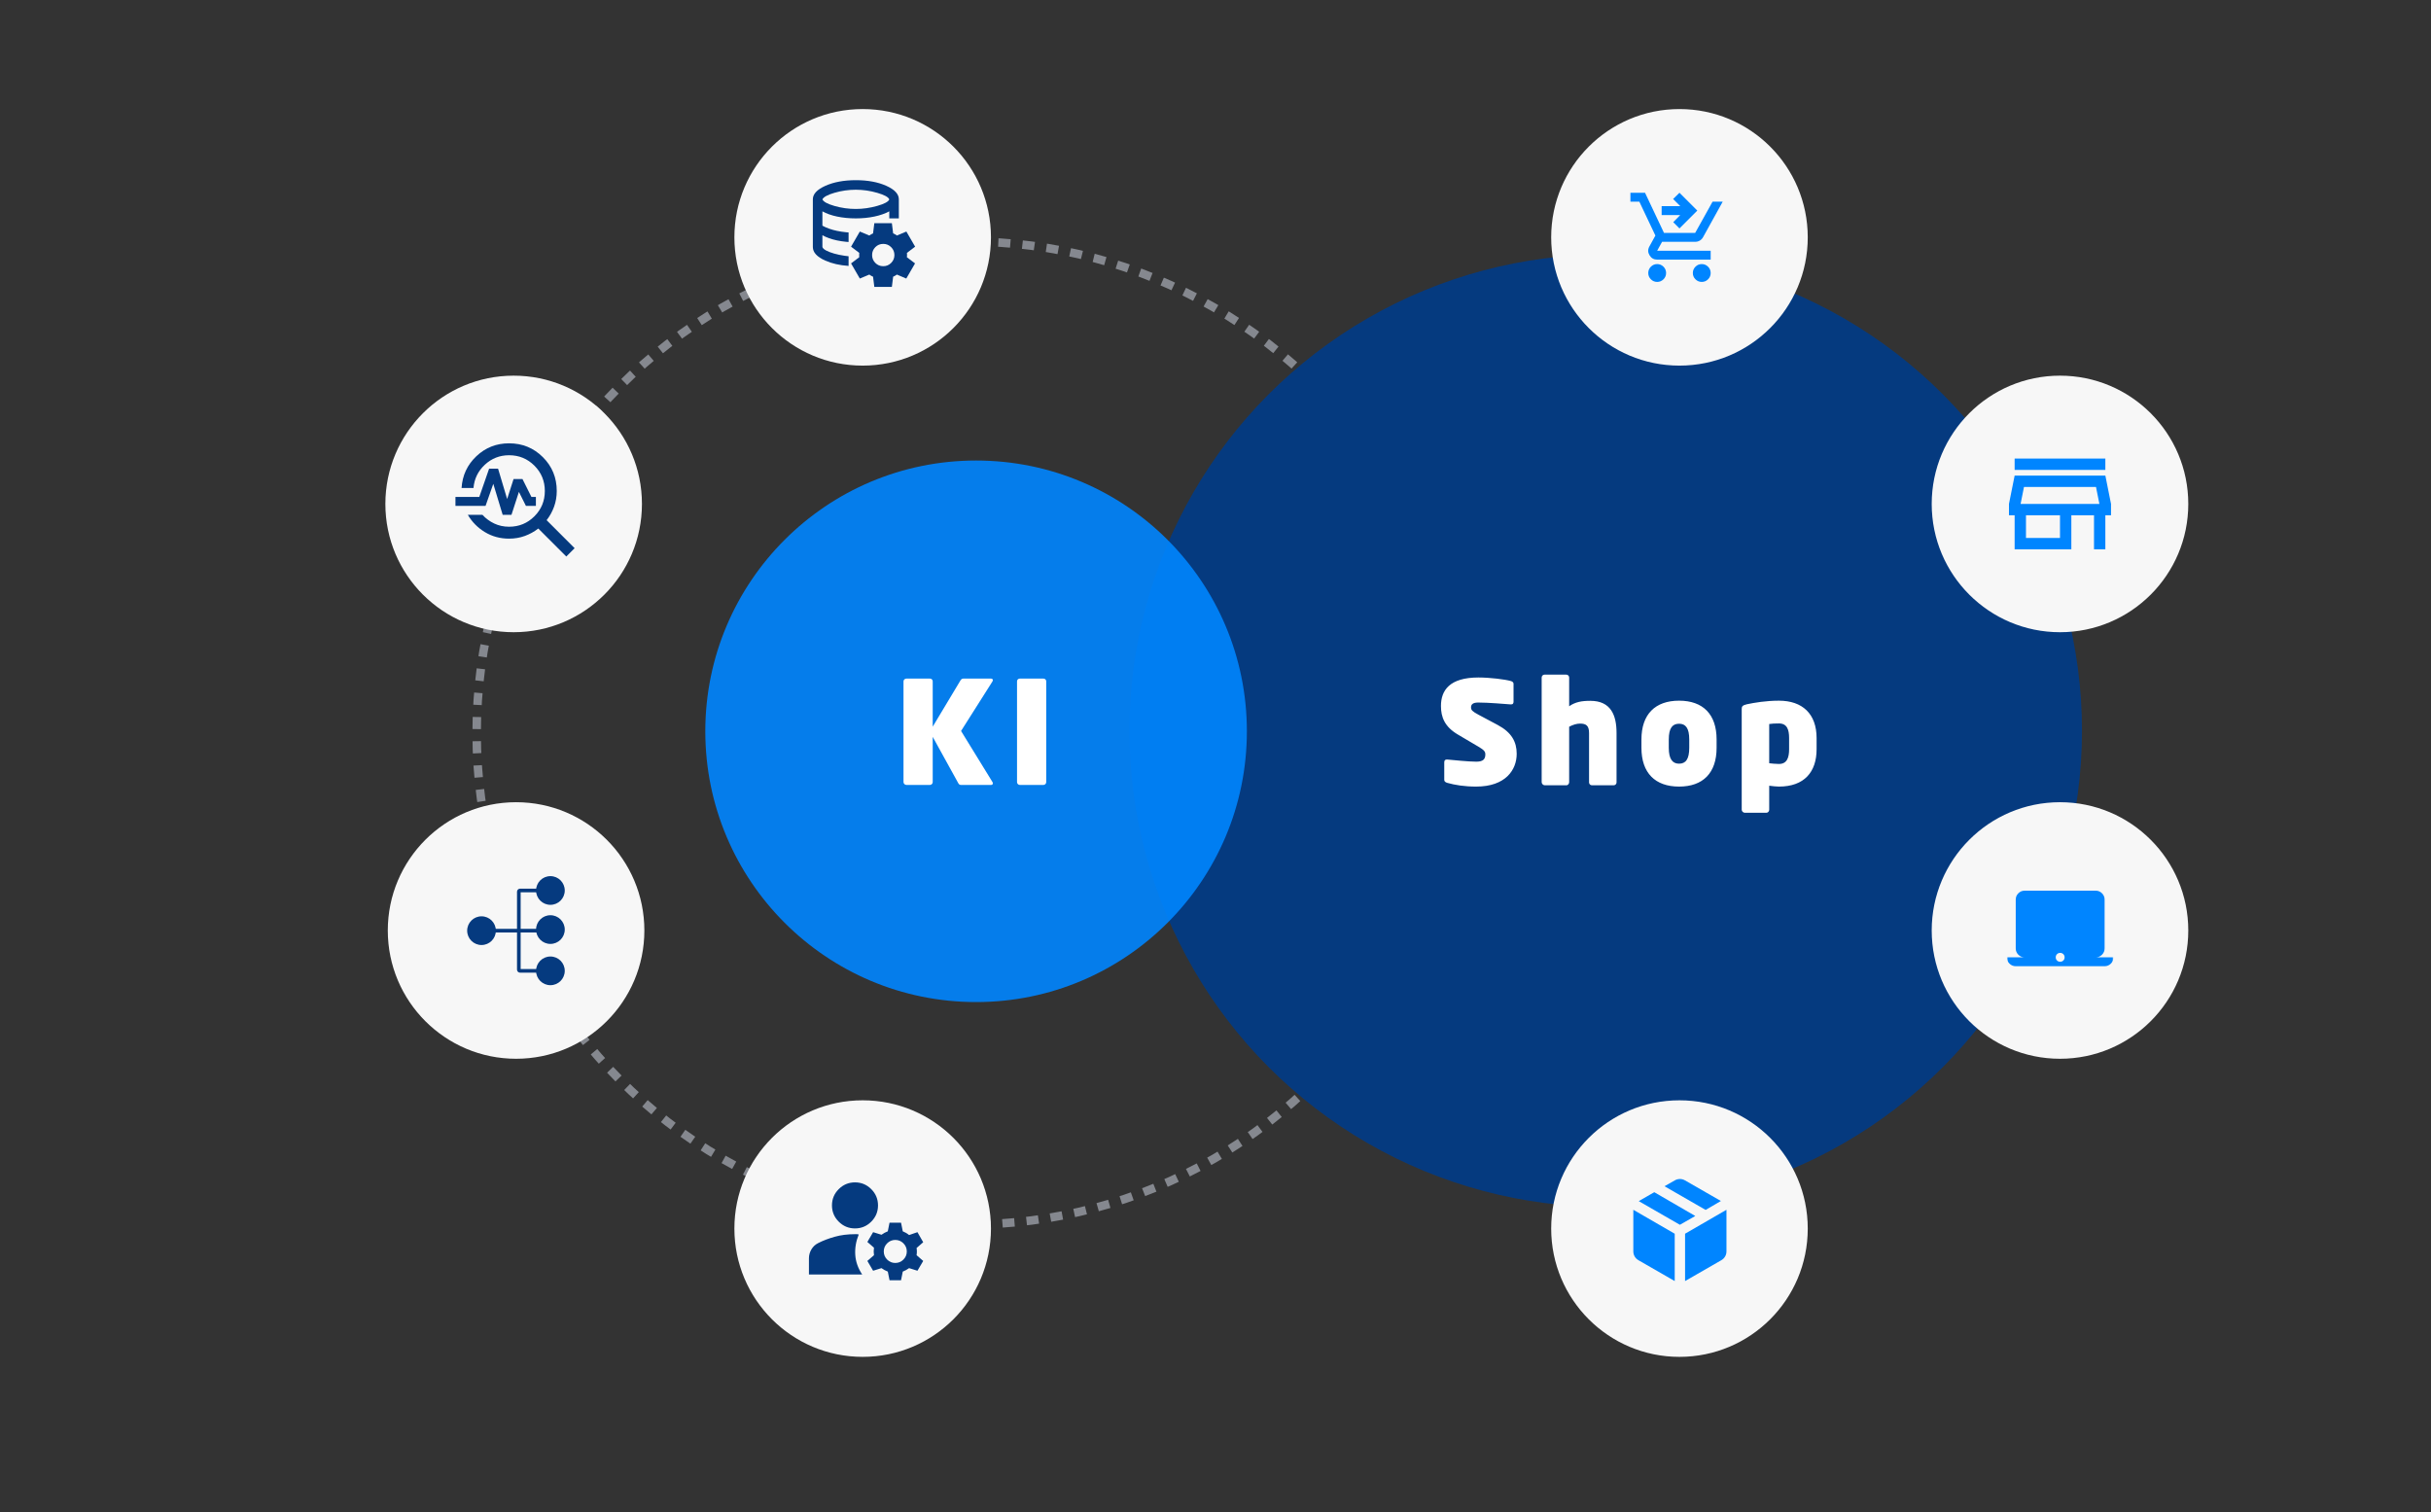
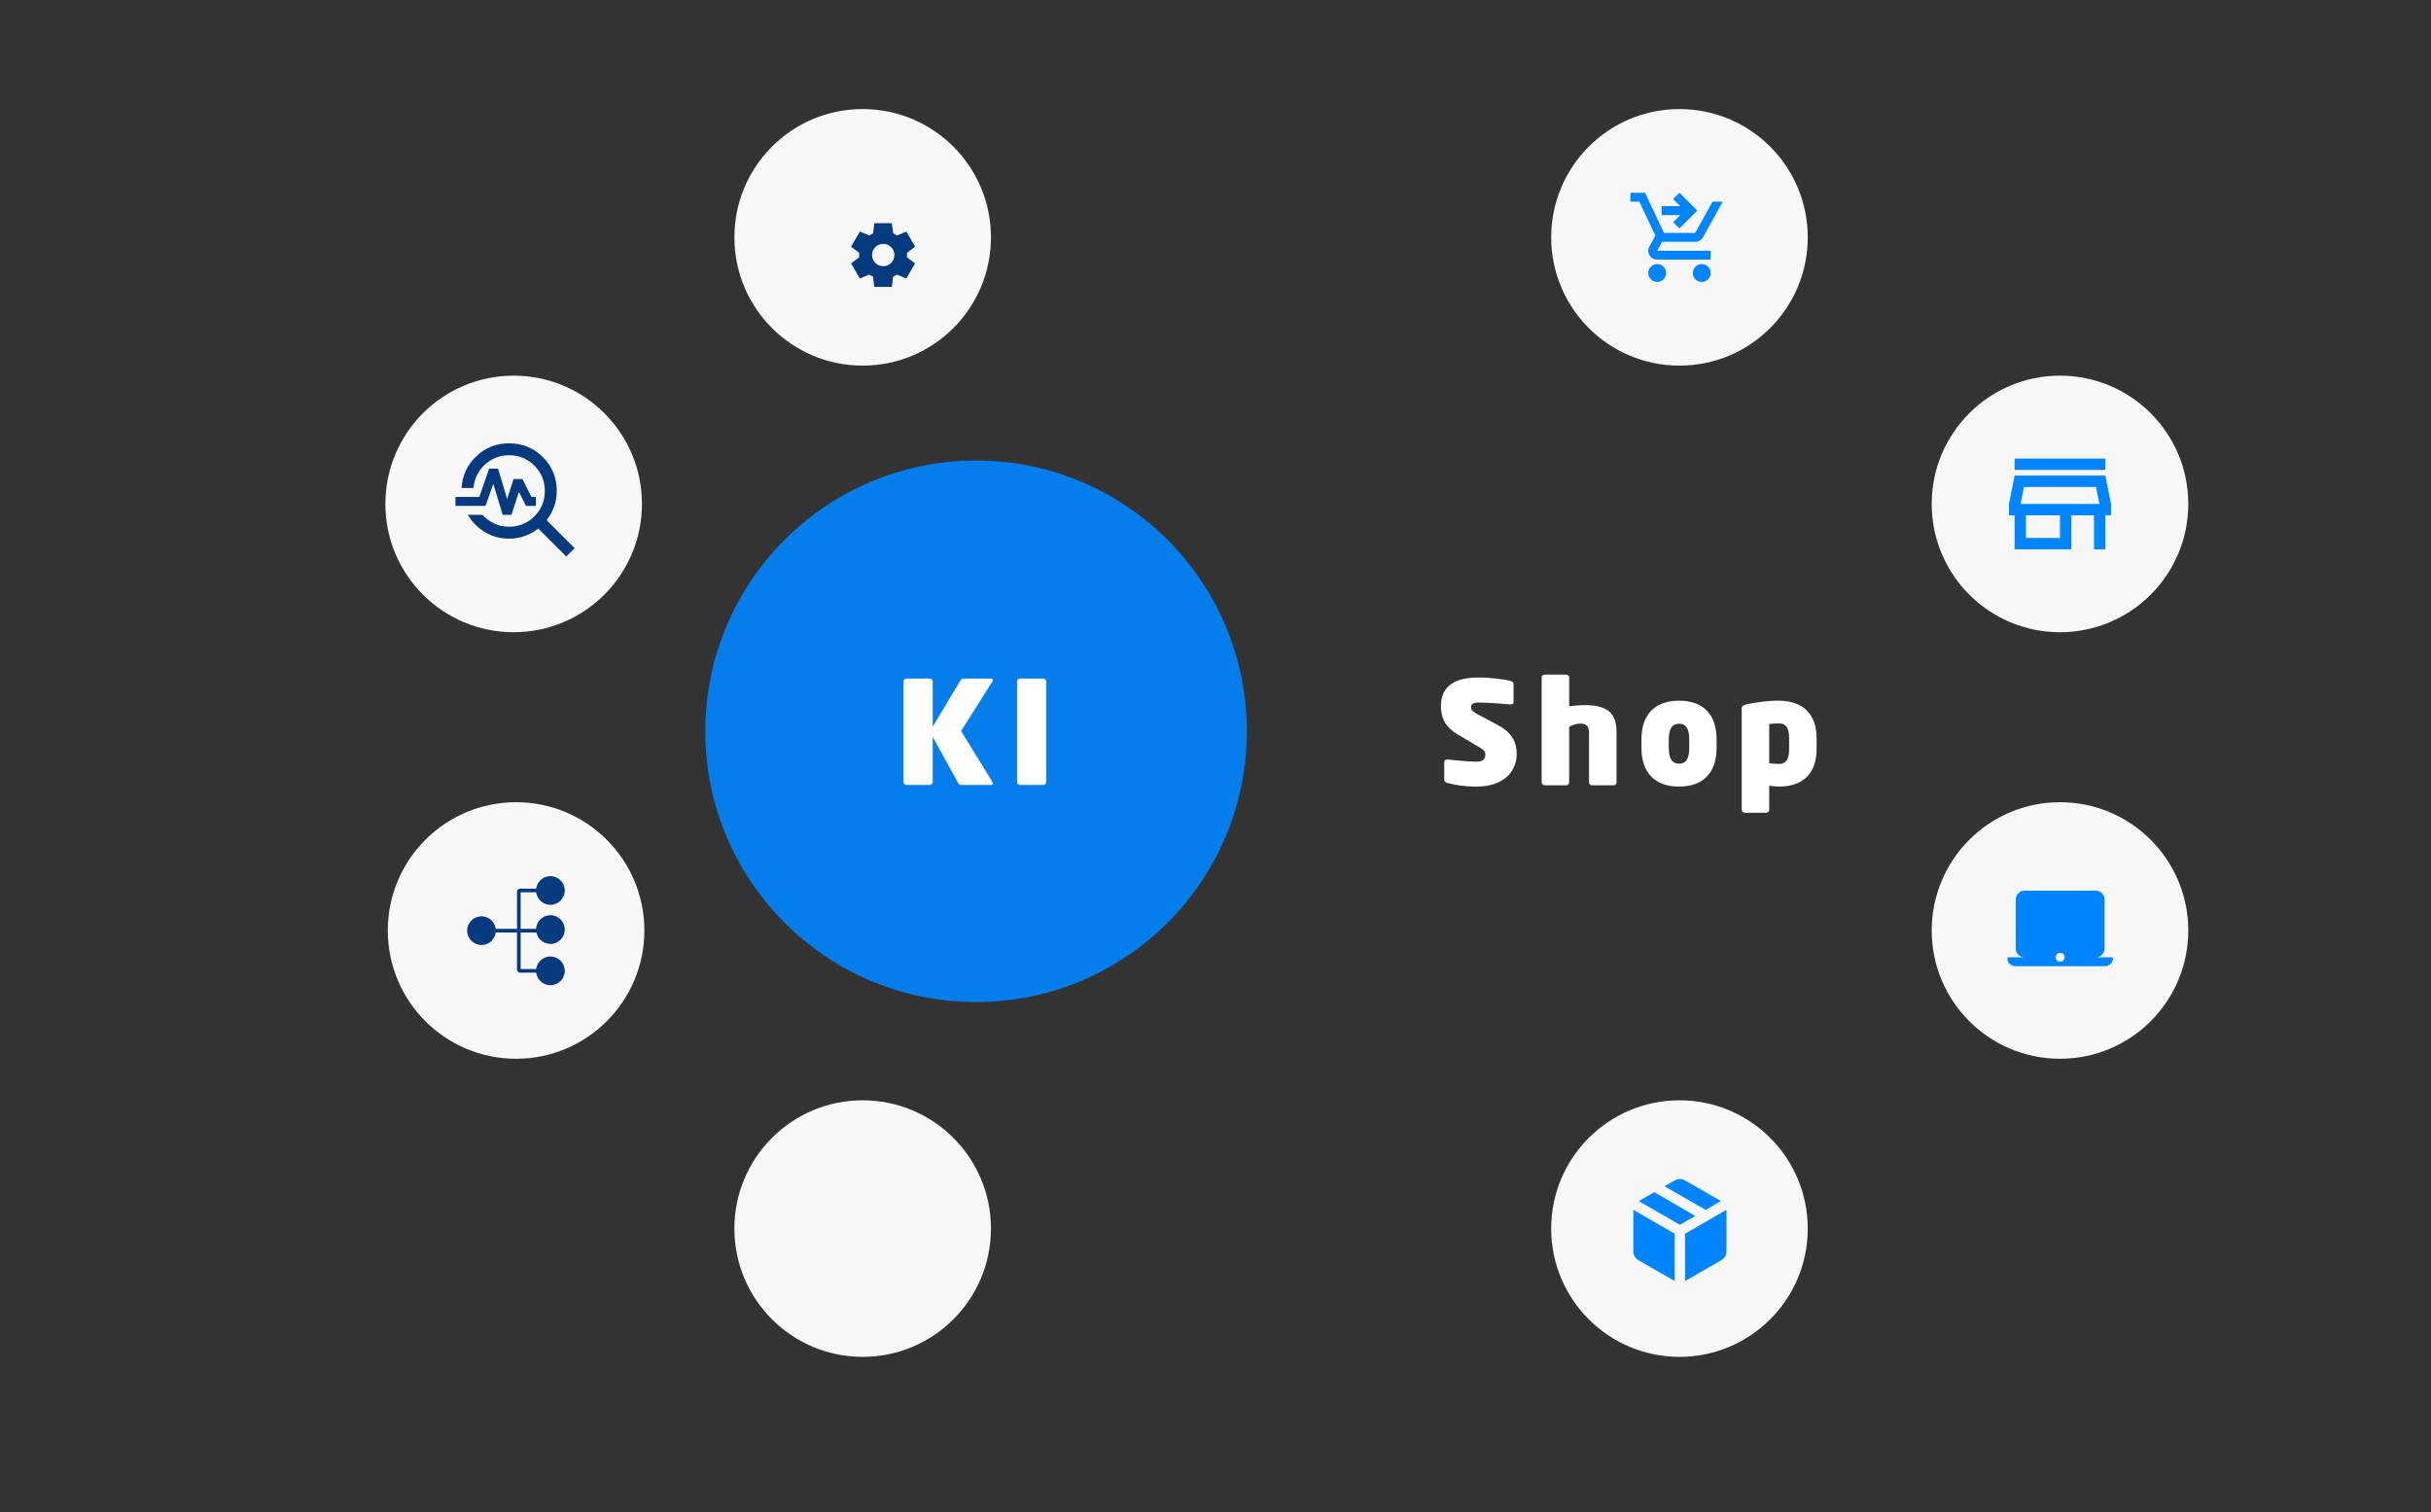
<svg xmlns="http://www.w3.org/2000/svg" width="1003" height="624" viewBox="0 0 1003 624" fill="none">
  <rect x="0" y="0" width="1003" height="624" fill="#333333" stroke="none" />
-   <circle opacity="0.75" cx="399.457" cy="302.476" r="202.796" stroke="#A0A4AD" stroke-width="3.494" stroke-dasharray="4.99 4.99" />
-   <circle cx="662.5" cy="301.5" r="196.5" fill="#053A7F" />
-   <path d="M625.77 311.024C625.77 317.64 621.221 324.551 609.053 324.551C604.209 324.551 600.251 323.901 597.121 323.015C596.53 322.838 595.88 322.484 595.88 321.834V314.568C595.88 313.741 596.235 313.328 597.121 313.387C599.661 313.623 605.981 314.273 609.112 314.273C612.006 314.273 612.833 313.151 612.833 311.26C612.833 310.079 612.243 309.429 610.057 308.13L601.551 303.109C595.998 299.86 594.522 295.843 594.522 291.295C594.522 284.856 598.066 279.54 609.998 279.54C614.664 279.54 620.985 280.308 623.407 281.017C623.938 281.194 624.47 281.489 624.47 282.139V289.523C624.47 290.172 624.234 290.704 623.289 290.645C620.867 290.468 614.133 289.877 609.88 289.877C607.694 289.877 606.926 290.645 606.926 291.885C606.926 292.949 607.458 293.539 609.998 294.898L617.972 299.151C623.702 302.223 625.77 306.121 625.77 311.024ZM666.966 322.838C666.966 323.488 666.435 324.02 665.785 324.02H656.806C656.156 324.02 655.625 323.488 655.625 322.838V302.459C655.625 299.328 654.325 298.56 651.903 298.56C650.545 298.56 648.95 299.033 647.414 299.86V322.72C647.414 323.37 646.942 324.02 646.233 324.02H637.372C636.663 324.02 636.073 323.37 636.073 322.72V279.54C636.073 278.89 636.604 278.358 637.254 278.358H646.233C646.883 278.358 647.414 278.89 647.414 279.54V291.413C649.954 289.641 652.553 289.168 656.156 289.168C664.663 289.168 666.966 295.134 666.966 302.459V322.838ZM708.247 308.543C708.247 318.94 702.635 324.551 692.77 324.551C682.906 324.551 677.235 318.94 677.235 308.543V305.117C677.235 294.721 682.906 289.109 692.77 289.109C702.635 289.109 708.247 294.721 708.247 305.117V308.543ZM696.964 308.543V305.117C696.964 300.451 695.487 298.619 692.77 298.619C690.053 298.619 688.517 300.392 688.517 305.117V308.543C688.517 313.21 690.053 315.1 692.77 315.1C695.487 315.1 696.964 313.269 696.964 308.543ZM749.505 309.134C749.505 318.526 744.425 324.551 733.97 324.551C733.025 324.551 731.193 324.374 729.953 324.197V334.121C729.953 334.77 729.421 335.361 728.772 335.361H719.911C719.261 335.361 718.611 334.77 718.611 334.121V292.476C718.611 291.472 718.966 290.999 720.738 290.586C723.81 289.936 728.653 289.109 733.97 289.109C743.657 289.109 749.505 294.544 749.505 304.526V309.134ZM738.164 309.134V304.526C738.164 300.982 737.278 298.501 733.97 298.501C732.257 298.501 731.075 298.56 729.953 298.738V314.923C731.134 315.041 732.552 315.218 733.97 315.218C737.278 315.218 738.164 312.619 738.164 309.134Z" fill="white" />
+   <path d="M625.77 311.024C625.77 317.64 621.221 324.551 609.053 324.551C604.209 324.551 600.251 323.901 597.121 323.015C596.53 322.838 595.88 322.484 595.88 321.834V314.568C595.88 313.741 596.235 313.328 597.121 313.387C599.661 313.623 605.981 314.273 609.112 314.273C612.006 314.273 612.833 313.151 612.833 311.26C612.833 310.079 612.243 309.429 610.057 308.13L601.551 303.109C595.998 299.86 594.522 295.843 594.522 291.295C594.522 284.856 598.066 279.54 609.998 279.54C614.664 279.54 620.985 280.308 623.407 281.017C623.938 281.194 624.47 281.489 624.47 282.139V289.523C624.47 290.172 624.234 290.704 623.289 290.645C620.867 290.468 614.133 289.877 609.88 289.877C607.694 289.877 606.926 290.645 606.926 291.885C606.926 292.949 607.458 293.539 609.998 294.898L617.972 299.151C623.702 302.223 625.77 306.121 625.77 311.024ZM666.966 322.838C666.966 323.488 666.435 324.02 665.785 324.02H656.806C656.156 324.02 655.625 323.488 655.625 322.838V302.459C655.625 299.328 654.325 298.56 651.903 298.56C650.545 298.56 648.95 299.033 647.414 299.86V322.72C647.414 323.37 646.942 324.02 646.233 324.02H637.372C636.663 324.02 636.073 323.37 636.073 322.72V279.54C636.073 278.89 636.604 278.358 637.254 278.358H646.233C646.883 278.358 647.414 278.89 647.414 279.54V291.413C664.663 289.168 666.966 295.134 666.966 302.459V322.838ZM708.247 308.543C708.247 318.94 702.635 324.551 692.77 324.551C682.906 324.551 677.235 318.94 677.235 308.543V305.117C677.235 294.721 682.906 289.109 692.77 289.109C702.635 289.109 708.247 294.721 708.247 305.117V308.543ZM696.964 308.543V305.117C696.964 300.451 695.487 298.619 692.77 298.619C690.053 298.619 688.517 300.392 688.517 305.117V308.543C688.517 313.21 690.053 315.1 692.77 315.1C695.487 315.1 696.964 313.269 696.964 308.543ZM749.505 309.134C749.505 318.526 744.425 324.551 733.97 324.551C733.025 324.551 731.193 324.374 729.953 324.197V334.121C729.953 334.77 729.421 335.361 728.772 335.361H719.911C719.261 335.361 718.611 334.77 718.611 334.121V292.476C718.611 291.472 718.966 290.999 720.738 290.586C723.81 289.936 728.653 289.109 733.97 289.109C743.657 289.109 749.505 294.544 749.505 304.526V309.134ZM738.164 309.134V304.526C738.164 300.982 737.278 298.501 733.97 298.501C732.257 298.501 731.075 298.56 729.953 298.738V314.923C731.134 315.041 732.552 315.218 733.97 315.218C737.278 315.218 738.164 312.619 738.164 309.134Z" fill="white" />
  <circle cx="402.722" cy="301.741" r="111.722" fill="#0085FF" fill-opacity="0.9" />
  <path d="M409.635 323.227C409.635 323.582 409.399 323.877 408.867 323.877H396.462C395.753 323.877 395.517 323.404 395.222 322.873L384.825 304.029V322.696C384.825 323.345 384.293 323.877 383.644 323.877H374.015C373.365 323.877 372.774 323.345 372.774 322.696V281.109C372.774 280.46 373.365 279.987 374.015 279.987H383.644C384.293 279.987 384.825 280.46 384.825 281.109V299.835L396.167 280.932C396.462 280.401 396.816 279.987 397.466 279.987H408.808C409.34 279.987 409.635 280.223 409.635 280.637C409.635 280.814 409.576 281.05 409.399 281.287L396.521 301.607L409.458 322.636C409.576 322.814 409.635 323.05 409.635 323.227ZM431.662 322.696C431.662 323.345 431.13 323.877 430.481 323.877H420.793C420.143 323.877 419.611 323.345 419.611 322.696V281.109C419.611 280.46 420.143 279.987 420.793 279.987H430.481C431.13 279.987 431.662 280.46 431.662 281.109V322.696Z" fill="white" />
  <circle cx="692.929" cy="97.929" r="52.929" fill="#F7F7F7" />
  <mask id="mask0_8120_4077" style="mask-type:alpha" maskUnits="userSpaceOnUse" x="670" y="75" width="45" height="45">
    <rect x="670.856" y="75.857" width="44.143" height="44.143" fill="#D9D9D9" />
  </mask>
  <g mask="url(#mask0_8120_4077)">
    <path d="M692.928 94.25L690.353 91.675L693.25 88.732H685.57V85.053H693.25L690.307 82.11L692.928 79.535L700.285 86.892L692.928 94.25ZM683.731 116.321C682.72 116.321 681.854 115.961 681.133 115.241C680.413 114.52 680.053 113.654 680.053 112.643C680.053 111.631 680.413 110.765 681.133 110.045C681.854 109.324 682.72 108.964 683.731 108.964C684.743 108.964 685.609 109.324 686.329 110.045C687.05 110.765 687.41 111.631 687.41 112.643C687.41 113.654 687.05 114.52 686.329 115.241C685.609 115.961 684.743 116.321 683.731 116.321ZM702.124 116.321C701.113 116.321 700.247 115.961 699.526 115.241C698.806 114.52 698.446 113.654 698.446 112.643C698.446 111.631 698.806 110.765 699.526 110.045C700.247 109.324 701.113 108.964 702.124 108.964C703.136 108.964 704.002 109.324 704.722 110.045C705.443 110.765 705.803 111.631 705.803 112.643C705.803 113.654 705.443 114.52 704.722 115.241C704.002 115.961 703.136 116.321 702.124 116.321ZM672.695 83.214V79.535H678.719L686.536 96.089H699.411L706.585 83.214H710.769L702.676 97.836C702.339 98.449 701.887 98.924 701.32 99.262C700.752 99.599 700.132 99.768 699.457 99.768H685.754L683.731 103.446H705.803V107.125H683.731C682.352 107.125 681.302 106.527 680.581 105.331C679.861 104.136 679.838 102.925 680.512 101.699L682.995 97.192L676.374 83.214H672.695Z" fill="#0085FF" />
  </g>
  <circle cx="849.929" cy="207.929" r="52.929" fill="#F7F7F7" />
  <mask id="mask1_8120_4077" style="mask-type:alpha" maskUnits="userSpaceOnUse" x="821" y="179" width="57" height="57">
    <rect x="821.857" y="179.857" width="56.142" height="56.142" fill="#D9D9D9" />
  </mask>
  <g mask="url(#mask1_8120_4077)">
</g>
  <path d="M831.214 193.893V189.215H868.642V193.893H831.214ZM831.214 226.643V212.607H828.875V207.929L831.214 196.233H868.642L870.981 207.929V212.607H868.642V226.643H863.964V212.607H854.607V226.643H831.214ZM835.893 221.964H849.928V212.607H835.893V221.964ZM833.67 207.929H866.186L864.782 200.911H835.074L833.67 207.929Z" fill="#0085FF" />
  <circle cx="52.929" cy="52.929" r="52.929" transform="matrix(1 0 0 -1 640 559.857)" fill="#F7F7F7" />
  <mask id="mask2_8120_4077" style="mask-type:alpha" maskUnits="userSpaceOnUse" x="667" y="481" width="52" height="53">
    <rect x="667.762" y="481.764" width="51.238" height="51.238" fill="#D9D9D9" />
  </mask>
  <g mask="url(#mask2_8120_4077)">
    <path d="M690.967 528.578V509.044L673.888 499.17V516.302C673.888 517.085 674.075 517.797 674.448 518.437C674.822 519.078 675.347 519.594 676.023 519.985L690.967 528.578ZM695.237 528.578L710.181 519.985C710.857 519.594 711.382 519.078 711.756 518.437C712.129 517.797 712.316 517.085 712.316 516.302V499.17L695.237 509.044V528.578ZM703.723 499.223L710.021 495.54L695.237 487.054C694.561 486.662 693.849 486.467 693.102 486.467C692.355 486.467 691.643 486.662 690.967 487.054L686.751 489.456L703.723 499.223ZM693.102 505.361L699.453 501.731L682.534 491.911L676.129 495.594L693.102 505.361Z" fill="#0085FF" />
  </g>
  <circle cx="52.929" cy="52.929" r="52.929" transform="matrix(1 0 0 -1 797 436.857)" fill="#F7F7F7" />
  <mask id="mask3_8120_4077" style="mask-type:alpha" maskUnits="userSpaceOnUse" x="828" y="362" width="44" height="44">
    <rect x="828" y="362" width="44" height="44" fill="#D9D9D9" />
  </mask>
  <g mask="url(#mask3_8120_4077)">
    <mask id="mask4_8120_4077" style="mask-type:alpha" maskUnits="userSpaceOnUse" x="828" y="362" width="44" height="44">
      <rect x="828" y="362" width="44" height="44" fill="#D9D9D9" />
    </mask>
    <g mask="url(#mask4_8120_4077)">
      <path d="M831.667 398.667C830.658 398.667 829.795 398.308 829.077 397.59C828.359 396.872 828 396.008 828 395H835.333C834.325 395 833.462 394.641 832.744 393.923C832.026 393.205 831.667 392.342 831.667 391.333V371.167C831.667 370.158 832.026 369.295 832.744 368.577C833.462 367.859 834.325 367.5 835.333 367.5H864.667C865.675 367.5 866.538 367.859 867.256 368.577C867.974 369.295 868.333 370.158 868.333 371.167V391.333C868.333 392.342 867.974 393.205 867.256 393.923C866.538 394.641 865.675 395 864.667 395H872C872 396.008 871.641 396.872 870.923 397.59C870.205 398.308 869.342 398.667 868.333 398.667H831.667ZM850 396.833C850.519 396.833 850.955 396.658 851.306 396.306C851.658 395.955 851.833 395.519 851.833 395C851.833 394.481 851.658 394.045 851.306 393.694C850.955 393.342 850.519 393.167 850 393.167C849.481 393.167 849.045 393.342 848.694 393.694C848.342 394.045 848.167 394.481 848.167 395C848.167 395.519 848.342 395.955 848.694 396.306C849.045 396.658 849.481 396.833 850 396.833Z" fill="#0085FF" />
    </g>
  </g>
  <circle cx="52.929" cy="52.929" r="52.929" transform="matrix(1 0 0 -1 303 559.855)" fill="#F7F7F7" />
  <mask id="mask5_8120_4077" style="mask-type:alpha" maskUnits="userSpaceOnUse" x="329" y="477" width="57" height="58">
    <rect x="329" y="477.998" width="57" height="57" fill="#D9D9D9" />
  </mask>
  <g mask="url(#mask5_8120_4077)">
-     <path d="M367.008 528.234L366.295 524.672C365.82 524.474 365.375 524.266 364.959 524.048C364.544 523.831 364.118 523.564 363.683 523.247L360.239 524.316L357.864 520.278L360.595 517.903C360.516 517.349 360.477 516.834 360.477 516.359C360.477 515.884 360.516 515.37 360.595 514.816L357.864 512.441L360.239 508.403L363.683 509.472C364.118 509.155 364.544 508.888 364.959 508.67C365.375 508.453 365.82 508.245 366.295 508.047L367.008 504.484H371.758L372.47 508.047C372.945 508.245 373.391 508.463 373.806 508.7C374.222 508.938 374.647 509.234 375.083 509.591L378.527 508.403L380.902 512.559L378.17 514.934C378.249 515.409 378.289 515.904 378.289 516.419C378.289 516.933 378.249 517.428 378.17 517.903L380.902 520.278L378.527 524.316L375.083 523.247C374.647 523.564 374.222 523.831 373.806 524.048C373.391 524.266 372.945 524.474 372.47 524.672L371.758 528.234H367.008ZM333.758 525.859V519.209C333.758 517.903 334.094 516.676 334.767 515.528C335.44 514.38 336.37 513.509 337.558 512.916C339.577 511.886 341.853 511.016 344.386 510.303C346.919 509.591 349.71 509.234 352.758 509.234H353.589C353.827 509.234 354.064 509.274 354.302 509.353C353.154 512.203 352.679 515.033 352.877 517.844C353.074 520.654 354.024 523.326 355.727 525.859H333.758ZM369.383 521.109C370.689 521.109 371.807 520.644 372.738 519.714C373.668 518.784 374.133 517.666 374.133 516.359C374.133 515.053 373.668 513.935 372.738 513.005C371.807 512.074 370.689 511.609 369.383 511.609C368.077 511.609 366.958 512.074 366.028 513.005C365.098 513.935 364.633 515.053 364.633 516.359C364.633 517.666 365.098 518.784 366.028 519.714C366.958 520.644 368.077 521.109 369.383 521.109ZM352.758 506.859C350.145 506.859 347.909 505.929 346.048 504.069C344.188 502.208 343.258 499.972 343.258 497.359C343.258 494.747 344.188 492.51 346.048 490.65C347.909 488.79 350.145 487.859 352.758 487.859C355.37 487.859 357.607 488.79 359.467 490.65C361.328 492.51 362.258 494.747 362.258 497.359C362.258 499.972 361.328 502.208 359.467 504.069C357.607 505.929 355.37 506.859 352.758 506.859Z" fill="#053A7F" />
-   </g>
+     </g>
  <circle cx="52.929" cy="52.929" r="52.929" transform="matrix(1 0 0 -1 160 436.857)" fill="#F7F7F7" />
  <mask id="mask6_8120_4077" style="mask-type:alpha" maskUnits="userSpaceOnUse" x="186" y="357" width="54" height="54">
    <rect x="186" y="411" width="54" height="54" transform="rotate(-90 186 411)" fill="#D9D9D9" />
  </mask>
  <g mask="url(#mask6_8120_4077)">
    <ellipse cx="198.671" cy="384.001" rx="5.921" ry="5.921" transform="rotate(-90 198.671 384.001)" fill="#053A7F" />
    <ellipse cx="227.092" cy="400.579" rx="5.921" ry="5.921" transform="rotate(-90 227.092 400.579)" fill="#053A7F" />
    <ellipse cx="227.092" cy="383.548" rx="5.921" ry="5.921" transform="rotate(-90 227.092 383.548)" fill="#053A7F" />
    <path d="M225.907 400.58L214.565 400.58C214.289 400.58 214.065 400.356 214.065 400.08L214.065 367.923C214.065 367.647 214.289 367.423 214.565 367.423L225.907 367.423" stroke="#053A7F" stroke-width="1.5" />
    <ellipse cx="227.092" cy="367.421" rx="5.921" ry="5.921" transform="rotate(-90 227.092 367.421)" fill="#053A7F" />
    <path d="M199.855 384.002L223.539 384.002" stroke="#053A7F" stroke-width="1.5" />
  </g>
  <circle cx="52.929" cy="52.929" r="52.929" transform="matrix(1 0 0 -1 159 260.857)" fill="#F7F7F7" />
  <mask id="mask7_8120_4077" style="mask-type:alpha" maskUnits="userSpaceOnUse" x="183" y="178" width="59" height="60">
    <rect x="183" y="178.002" width="59" height="59" fill="#D9D9D9" />
  </mask>
  <g mask="url(#mask7_8120_4077)">
    <path d="M233.642 229.626L222.088 218.072C220.408 219.383 218.554 220.408 216.526 221.145C214.498 221.883 212.336 222.251 210.042 222.251C206.354 222.251 203.026 221.35 200.055 219.547C197.085 217.744 194.739 215.368 193.018 212.418H199.041C200.434 213.934 202.063 215.132 203.927 216.013C205.791 216.894 207.829 217.335 210.042 217.335C214.139 217.335 217.622 215.901 220.49 213.033C223.358 210.164 224.792 206.682 224.792 202.585C224.792 198.487 223.358 195.005 220.49 192.137C217.622 189.269 214.139 187.835 210.042 187.835C206.191 187.835 202.862 189.136 200.055 191.737C197.248 194.339 195.681 197.545 195.353 201.355H190.437C190.765 196.152 192.803 191.778 196.552 188.234C200.301 184.69 204.798 182.918 210.042 182.918C215.532 182.918 220.183 184.823 223.993 188.634C227.803 192.444 229.709 197.094 229.709 202.585C229.709 204.879 229.34 207.04 228.602 209.068C227.865 211.097 226.841 212.951 225.529 214.63L237.084 226.185L233.642 229.626ZM207.399 212.418L203.527 199.635L200.332 208.73H187.917V205.043H197.75L201.807 193.366H205.494L209.243 205.903L211.886 197.668H215.573L219.261 205.043H221.104V208.73H216.987L214.098 202.953L211.025 212.418H207.399Z" fill="#053A7F" />
  </g>
  <circle cx="52.929" cy="52.929" r="52.929" transform="matrix(1 0 0 -1 303 150.857)" fill="#F7F7F7" />
  <mask id="mask8_8120_4077" style="mask-type:alpha" maskUnits="userSpaceOnUse" x="328" y="67" width="61" height="59">
    <rect x="328.762" y="67.732" width="59.487" height="57.284" fill="#D9D9D9" />
  </mask>
  <g mask="url(#mask8_8120_4077)">
-     <path d="M353.11 74.342C358.005 74.342 362.186 75.114 365.651 76.658C369.117 78.202 370.849 80.058 370.85 82.226V90.103H366.907V87.203C366.053 87.663 365.109 88.073 364.074 88.435C363.039 88.796 361.939 89.1 360.772 89.347C359.606 89.593 358.383 89.782 357.102 89.913C355.82 90.044 354.49 90.11 353.11 90.11C351.731 90.11 350.383 90.044 349.069 89.913C347.756 89.782 346.516 89.593 345.35 89.347C344.183 89.1 343.091 88.796 342.072 88.435C341.054 88.073 340.135 87.663 339.313 87.203V93.116C340.135 93.576 341.054 93.986 342.072 94.348C343.091 94.709 344.183 95.013 345.35 95.26C346.516 95.506 347.756 95.695 349.069 95.826C349.416 95.861 349.765 95.889 350.116 95.915V99.857C349.765 99.832 349.416 99.802 349.069 99.768C347.756 99.636 346.516 99.448 345.35 99.201C344.183 98.955 343.091 98.651 342.072 98.29C341.054 97.929 340.135 97.517 339.313 97.058V101.937C339.478 102.429 339.995 102.905 340.865 103.365C341.736 103.825 342.829 104.244 344.143 104.622C345.456 105 346.902 105.303 348.479 105.533C349.028 105.613 349.574 105.678 350.116 105.73V109.719C346.439 109.467 343.24 108.739 340.521 107.529C337.088 106.002 335.371 104.137 335.371 101.937V82.226C335.371 80.058 337.104 78.202 340.569 76.658C344.035 75.114 348.216 74.342 353.11 74.342ZM353.11 78.284C350.121 78.284 347.189 78.702 344.314 79.54C341.44 80.378 339.773 81.29 339.313 82.275C339.774 83.261 341.44 84.164 344.314 84.985C347.189 85.807 350.121 86.217 353.11 86.217C356.034 86.217 358.974 85.799 361.931 84.961C364.887 84.123 366.546 83.228 366.907 82.275C366.546 81.323 364.895 80.419 361.955 79.565C359.015 78.711 356.067 78.284 353.11 78.284Z" fill="#053A7F" />
    <path d="M360.739 118.383L360.213 114.174C359.928 114.065 359.66 113.933 359.408 113.78C359.156 113.627 358.909 113.462 358.668 113.287L354.756 114.931L351.14 108.684L354.526 106.12C354.504 105.967 354.493 105.819 354.493 105.676V104.788C354.493 104.646 354.504 104.498 354.526 104.345L351.14 101.78L354.756 95.534L358.668 97.178C358.909 97.002 359.161 96.838 359.424 96.685C359.687 96.531 359.95 96.4 360.213 96.29L360.739 92.082H367.972L368.498 96.29C368.783 96.4 369.051 96.531 369.303 96.685C369.556 96.838 369.802 97.002 370.043 97.178L373.955 95.534L377.572 101.78L374.185 104.345C374.207 104.498 374.218 104.646 374.218 104.788V105.676C374.218 105.819 374.196 105.967 374.153 106.12L377.539 108.684L373.922 114.931L370.043 113.287C369.802 113.462 369.55 113.627 369.287 113.78C369.024 113.933 368.761 114.065 368.498 114.174L367.972 118.383H360.739ZM364.421 109.835C365.693 109.835 366.778 109.386 367.676 108.487C368.575 107.588 369.024 106.503 369.024 105.232C369.024 103.961 368.575 102.876 367.676 101.978C366.778 101.079 365.693 100.63 364.421 100.63C363.128 100.63 362.038 101.079 361.15 101.978C360.263 102.876 359.819 103.961 359.819 105.232C359.819 106.503 360.263 107.588 361.15 108.487C362.038 109.386 363.128 109.835 364.421 109.835Z" fill="#053A7F" />
  </g>
</svg>